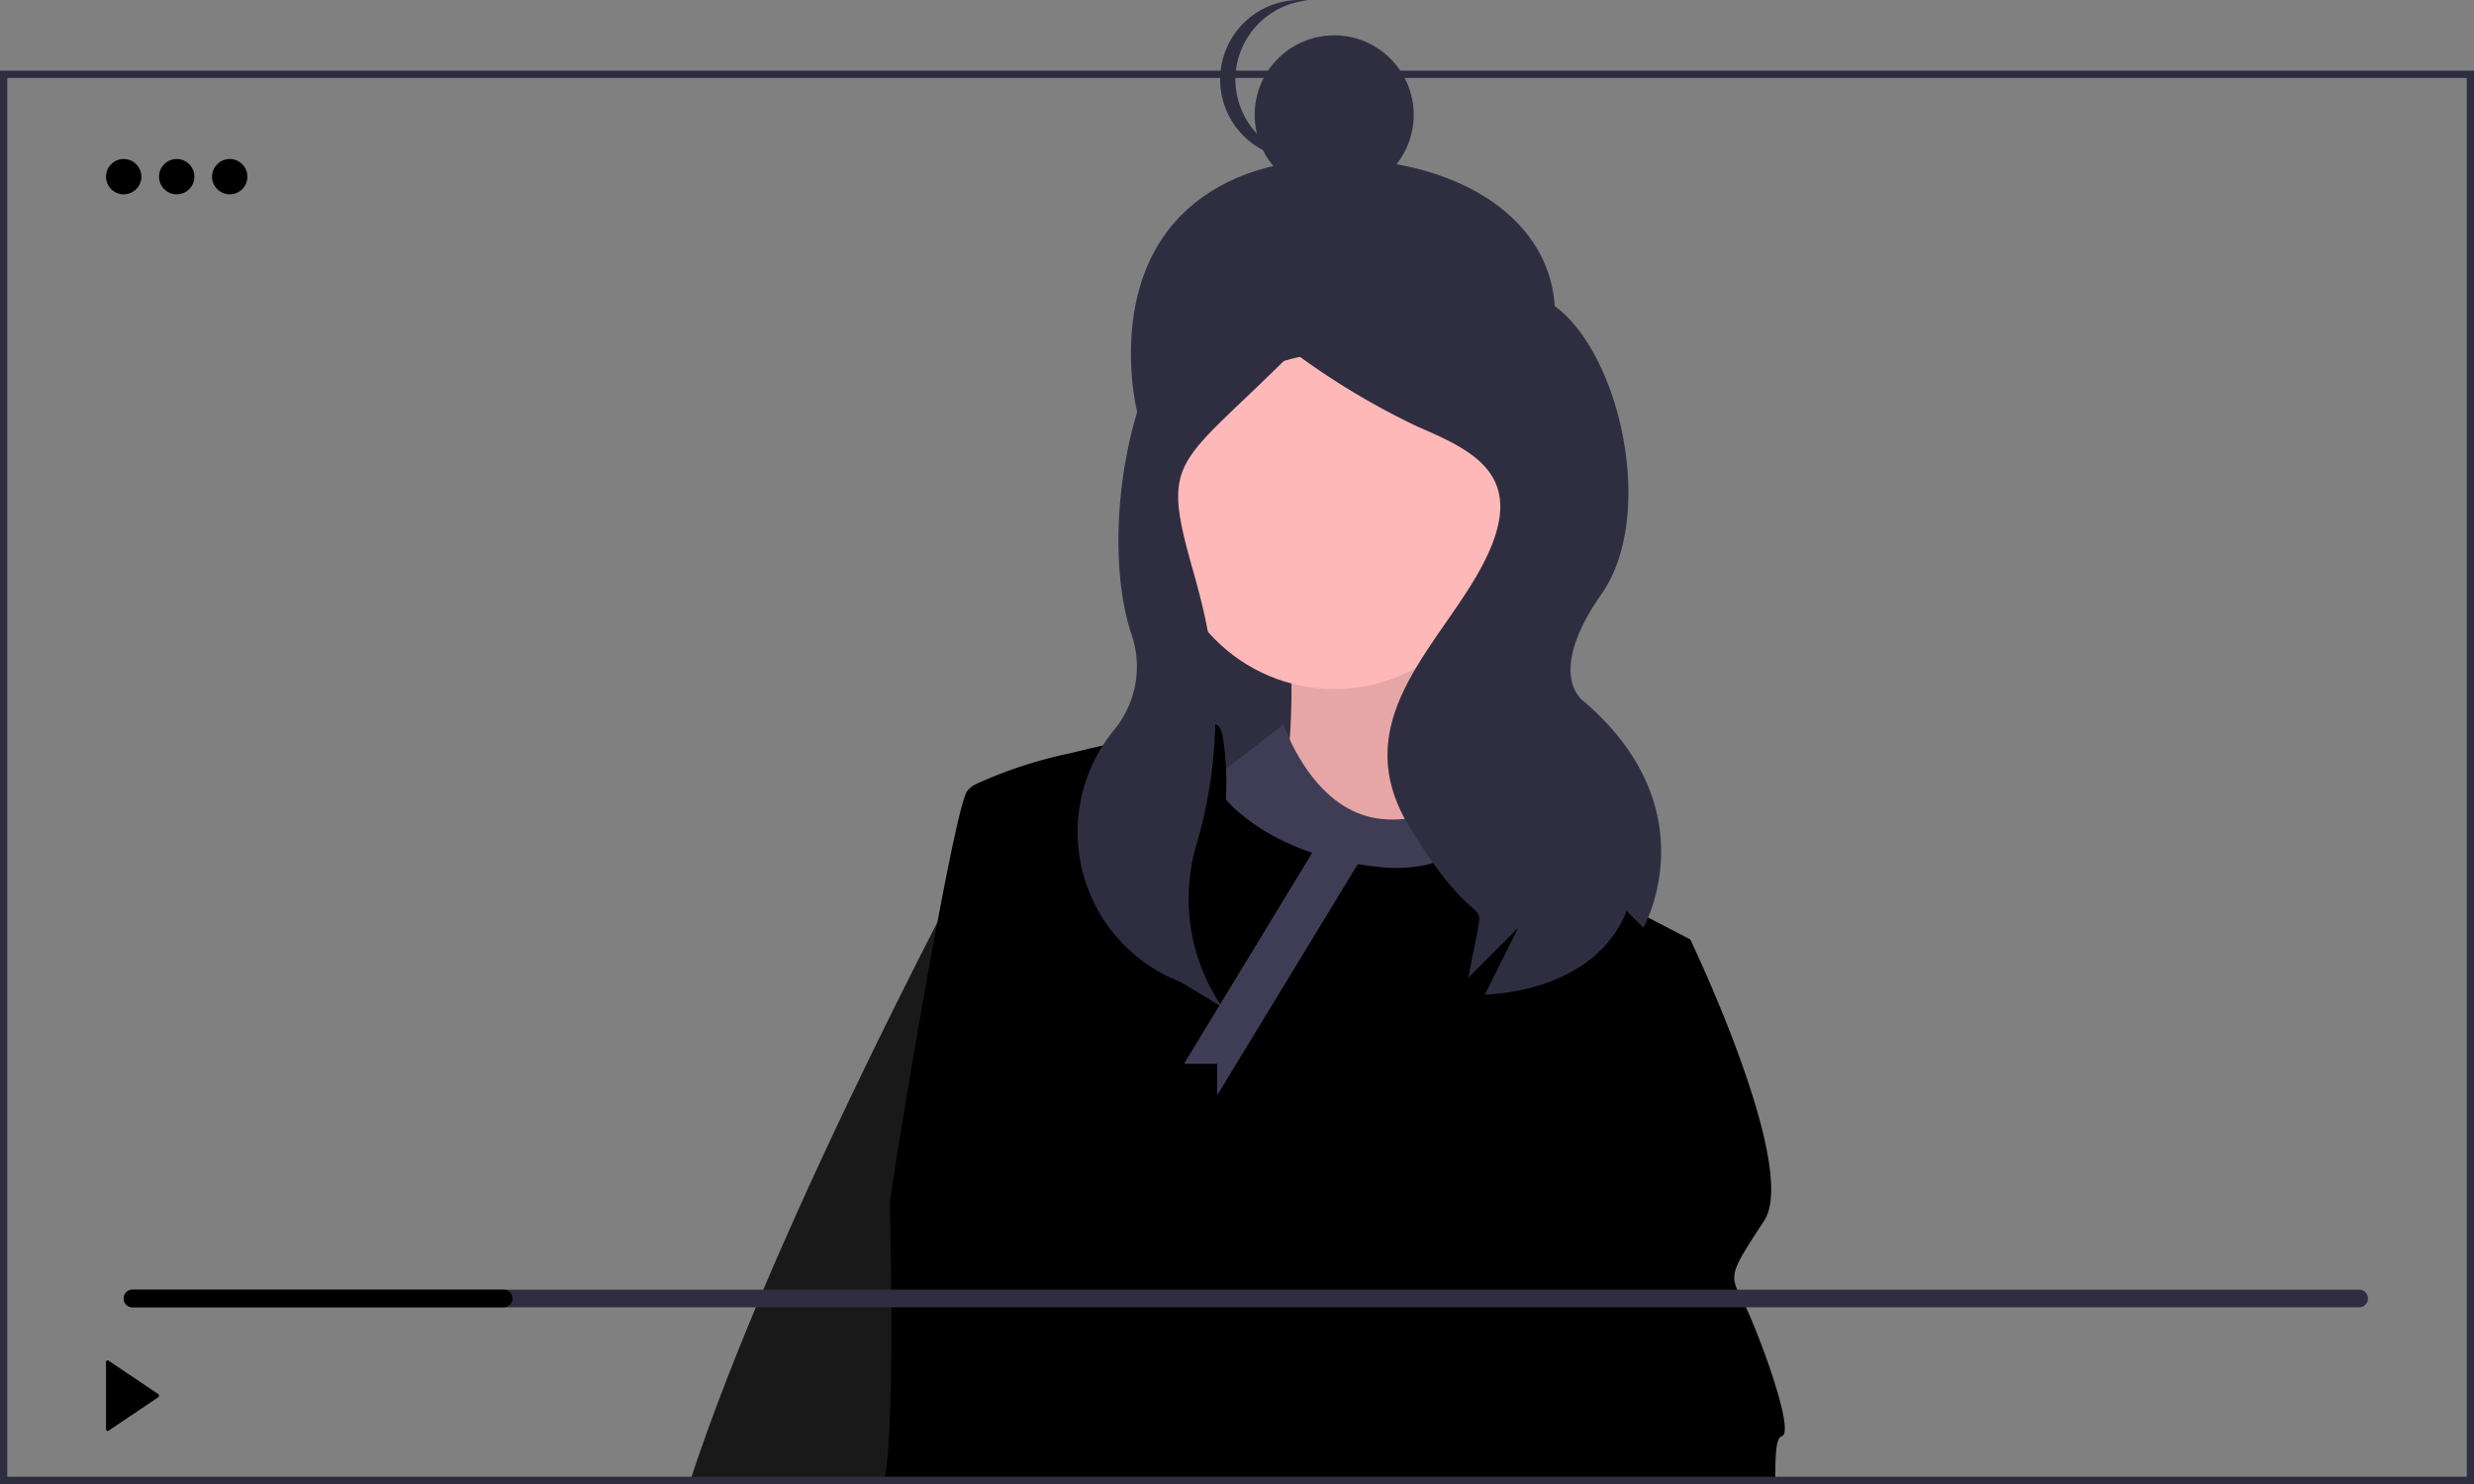
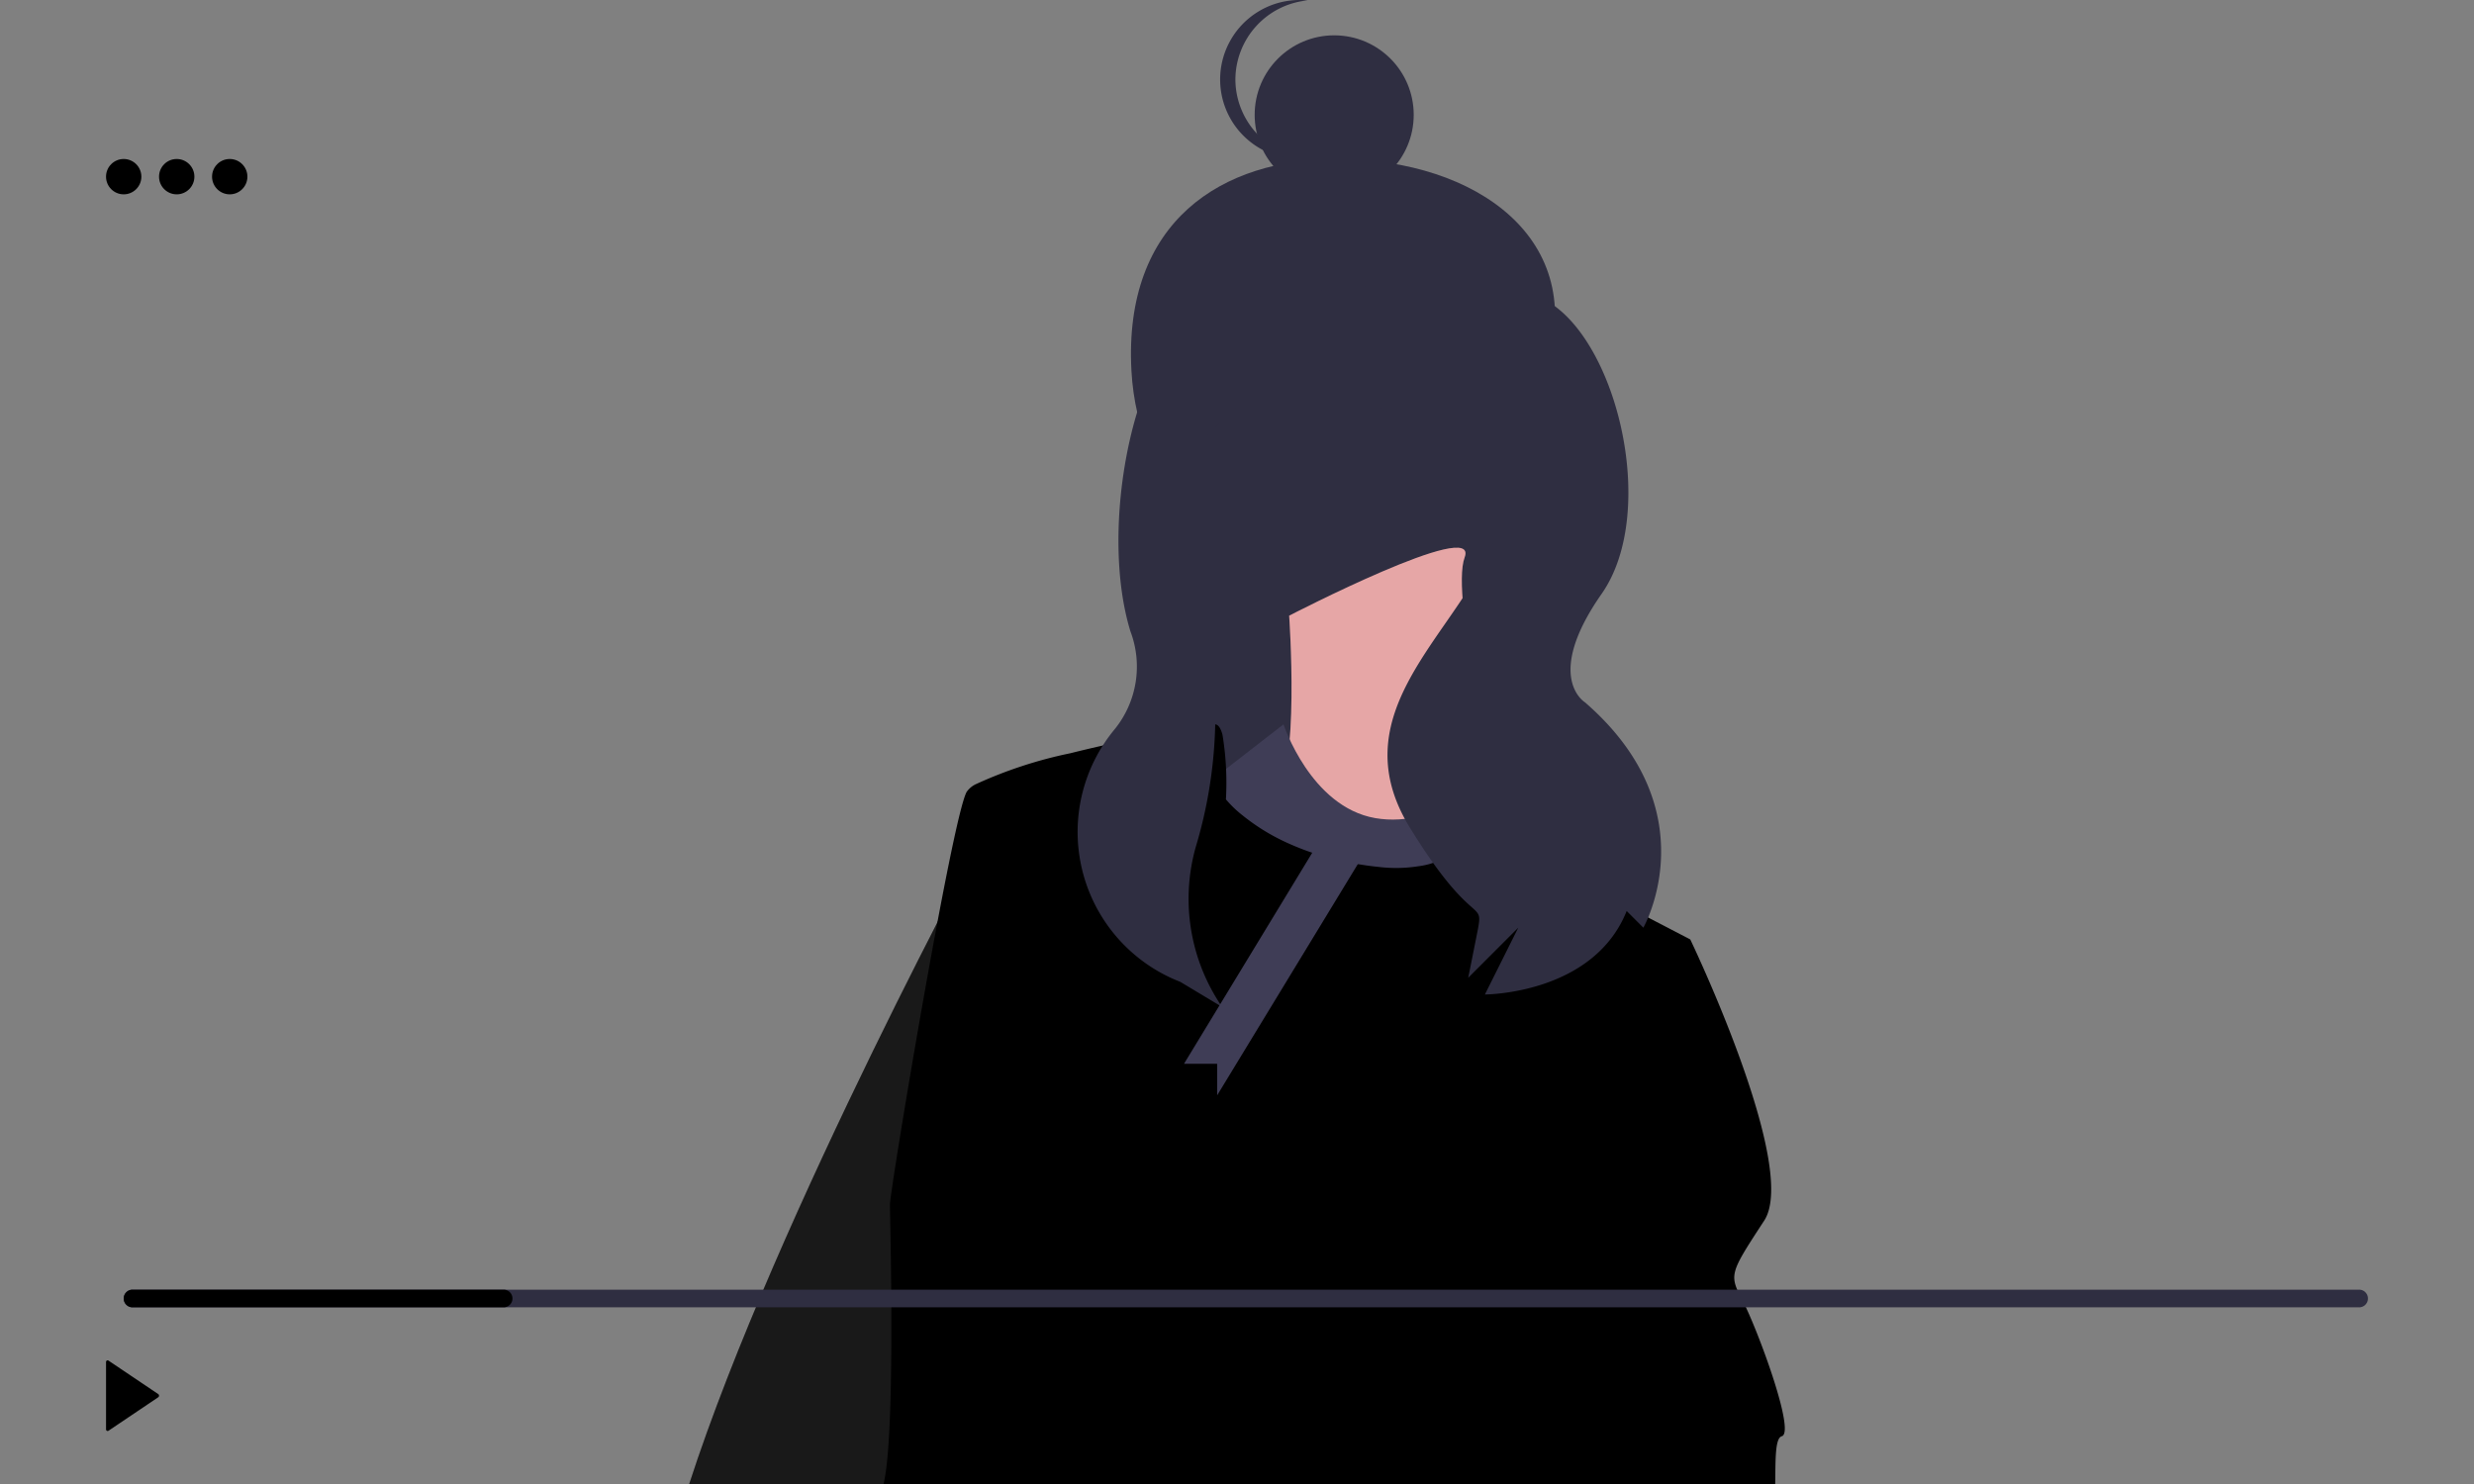
<svg xmlns="http://www.w3.org/2000/svg" id="efefa19a-e4d2-4a13-b14f-75cea68b0fd5" data-name="Layer 1" width="140" height="84" viewBox="0 0 140 84">
  <rect x="0" y="0" width="140" height="84" fill="#808080" stroke="none" />
  <g id="b226324e-b64e-4038-9948-2c3b8c2bf82e" data-name="Page-1">
    <g id="ec8aa722-3221-4112-a2c2-e545af2c58f7" data-name="LP">
      <g id="a6e155b1-f2b9-4ca1-88c4-fa1127cf37c3" data-name="Group-4">
        <path d="M57.975,47l-1.898.429S43.918,69.818,39,85H51.36l.294-.998L59,59.232Z" transform="translate(0 -1)" />
        <path id="b369025b-325e-45a8-a876-4af9c3f8af31" data-name="Path" d="M87.464,22c-2.071,6.279-5.247,12-11.718,12S64.392,28.617,64.027,22c-.466-8.455,5.097-12.035,11.718-12C83.567,10.042,89.922,14.549,87.464,22Z" transform="translate(0 -1)" style="fill:#2f2e41" />
        <rect id="b377cee9-68a6-4fae-b2ba-8f3aeb8c6782" data-name="Rectangle" x="66" y="19" width="19" height="28" style="fill:#2f2e41" />
        <path id="a4fdda31-6a97-4182-85a3-8ec527f69b58" data-name="Path" d="M72.951,35.85s.634,8.883-.845,10.329,13.104,2.686,12.892,1.033-2.959-12.395-2.114-14.667S72.951,35.85,72.951,35.85Z" transform="translate(0 -1)" style="fill:#ffb8b8" />
        <path id="e225561e-f37e-4ab6-8f95-d17d862fdecf" data-name="Path" d="M72.951,35.85s.634,8.883-.845,10.329,13.104,2.686,12.892,1.033-2.959-12.395-2.114-14.667S72.951,35.85,72.951,35.85Z" transform="translate(0 -1)" style="opacity:0.1;isolation:isolate" />
        <path id="b1ad50e7-666d-4d7a-bc3e-3dadc6d68d4c" data-name="Path" d="M59,59.232l-7.345,24.77L51.36,85H39c4.918-15.182,17.077-37.571,17.077-37.571L57.975,47Z" transform="translate(0 -1)" style="fill:#fff;opacity:0.1;isolation:isolate" />
-         <circle id="f97a224b-b4ec-4f44-a1c6-3de48385c42c" data-name="Oval" cx="75.5" cy="29.5" r="9.5" style="fill:#ffb8b8" />
        <path id="bbbc0e18-ec80-4420-9131-91e9827cc528" data-name="Path" d="M84.716,44.748s-3.246,3.199-6.898,2.559S72.632,42,72.632,42l-3.539,2.748s-1.014,7.677,3.652,8.53,11.362,1.066,12.782,0S84.716,44.748,84.716,44.748Z" transform="translate(0 -1)" style="fill:#3f3d56" />
        <path d="M94.996,54.955c-.067-.06-1.155-1.044-2.62-2.347-3.086-2.749-7.838-6.936-8.214-6.973H84.159c-.146-.006-.204.377-.341.922l-.002.009c-.046.178-.098.372-.164.576a4.012,4.012,0,0,1-3.37,2.888h-.004a8.092,8.092,0,0,1-2.227.045,17.525,17.525,0,0,1-2.695-.481h-.002a15.086,15.086,0,0,1-2.46-.862,11.724,11.724,0,0,1-2.593-1.59,6.349,6.349,0,0,1-.928-.894,16.73,16.73,0,0,0-.194-3.656c-.094-.357-.233-.59-.425-.59a12.15,12.15,0,0,0-1.276.182c-.782.133-1.852.334-3.045.58h-.002c-1.216.25-2.556.546-3.84.867l-.004.002A24.814,24.814,0,0,0,55.195,45.4a1.353,1.353,0,0,0-.493.424c-.83,1.489-4.341,22.521-4.341,23.372,0,.693.275,10.77-.191,14.765A8.901,8.901,0,0,1,50,85H86.034l8.373-28.062L95,54.957Z" transform="translate(0 -1)" />
        <path id="ef8a91f5-43c3-4b34-b64d-f754386dad65" data-name="Path" d="M95,57.652,86.462,85H83a2.207,2.207,0,0,0,.38-1.53c-.11-.763,2.294-8.538,4.61-15.774C90.095,61.122,92.126,55,92.126,55l2.001.93S94.486,56.595,95,57.652Z" transform="translate(0 -1)" style="opacity:0.1;isolation:isolate" />
        <path d="M98.637,74.67c-.796-1.528-.796-1.528,1.197-4.579,1.99-3.051-4.184-15.915-4.184-15.915l-.004-.002L91.653,52.097l-.004-.002L91.466,52s-.056.268-.16.764c-.423,2.053-1.643,7.951-2.852,14.018-1.538,7.672-3.063,15.616-2.961,16.387A2.66,2.66,0,0,1,85,85h15.456c.022-1.319-.02-2.597.373-2.704C101.624,82.078,99.433,76.193,98.637,74.67Z" transform="translate(0 -1)" />
        <circle id="b53ccd84-d826-4bbe-9e5b-8ed71b926d4c" data-name="Oval" cx="75.5" cy="6.5" r="4.5" style="fill:#2f2e41" />
        <path id="f706b1c5-a87e-4598-a4b3-b90db0bbb97e" data-name="Path" d="M69.909,5.5A4.518,4.518,0,0,1,74,1.023C73.85,1.008,73.699,1,73.546,1a4.5,4.5,0,1,0,0,9c.153,0,.305-.008.455-.023A4.518,4.518,0,0,1,69.909,5.5Z" transform="translate(0 -1)" style="fill:#2f2e41" />
        <path id="a34df55b-3993-4169-813b-6f3e2a9fc904" data-name="Path" d="M71.993,17.84s-.097-.538-3.872.88S62.082,30.597,63.97,36.739a5.633,5.633,0,0,1-.868,5.509,9.105,9.105,0,0,0,3.223,14.133q.234.102.477.202L69.161,58a10.814,10.814,0,0,1-1.503-9.031,26.016,26.016,0,0,0,.469-13.304c-.173-.742-.369-1.507-.592-2.288-1.888-6.615-.97-5.851,5.638-12.465a41.988,41.988,0,0,0,7.079,4.252c3.304,1.417,6.135,2.835,3.776,7.56S76.004,41.7,79.78,47.842s4.247,3.78,3.776,6.142h0l-.472,2.362,2.832-2.835-1.888,3.78s6.135,0,8.023-4.725l.944.945s3.776-6.615-3.304-12.757c0,0-2.36-1.417.944-6.142S91.401,19.73,87.153,17.84,71.993,17.84,71.993,17.84Z" transform="translate(0 -1)" style="fill:#2f2e41" />
        <polygon id="b3e955c4-f8ee-493f-b0ff-19600bdca386" data-name="Path" points="75.028 47 67 60.216 68.877 60.216 68.877 62 78 47 75.028 47" style="fill:#3f3d56" />
        <circle cx="7" cy="10" r="1" />
        <circle cx="10" cy="10" r="1" />
        <circle cx="13" cy="10" r="1" />
-         <path id="a5c20e82-108e-48f1-a8f0-deec6049dcae" data-name="Shape" d="M140,85H0V5H140ZM.411,84.588H139.589V5.412H.411Z" transform="translate(0 -1)" style="fill:#2f2e41" />
        <path d="M8.955,79.911,6.137,78.014a.086.086,0,0,0-.094,0A.099.099,0,0,0,6,78.103v3.794a.1.1,0,0,0,.043.089.087.087,0,0,0,.094.001L8.955,80.09a.112.112,0,0,0,0-.179Z" transform="translate(0 -1)" />
        <path id="a722978e-0337-442b-b38e-463924d18790" data-name="Rectangle" d="M7.5,74h126a.5.5,0,0,1,.5.5h0a.5.5,0,0,1-.5.5H7.5a.5.5,0,0,1-.5-.5H7A.5.5,0,0,1,7.5,74Z" transform="translate(0 -1)" style="fill:#2f2e41" />
        <path d="M28.5,74H7.5a.5.5,0,0,0,0,1h21a.5.5,0,0,0,0-1Z" transform="translate(0 -1)" />
      </g>
    </g>
  </g>
</svg>